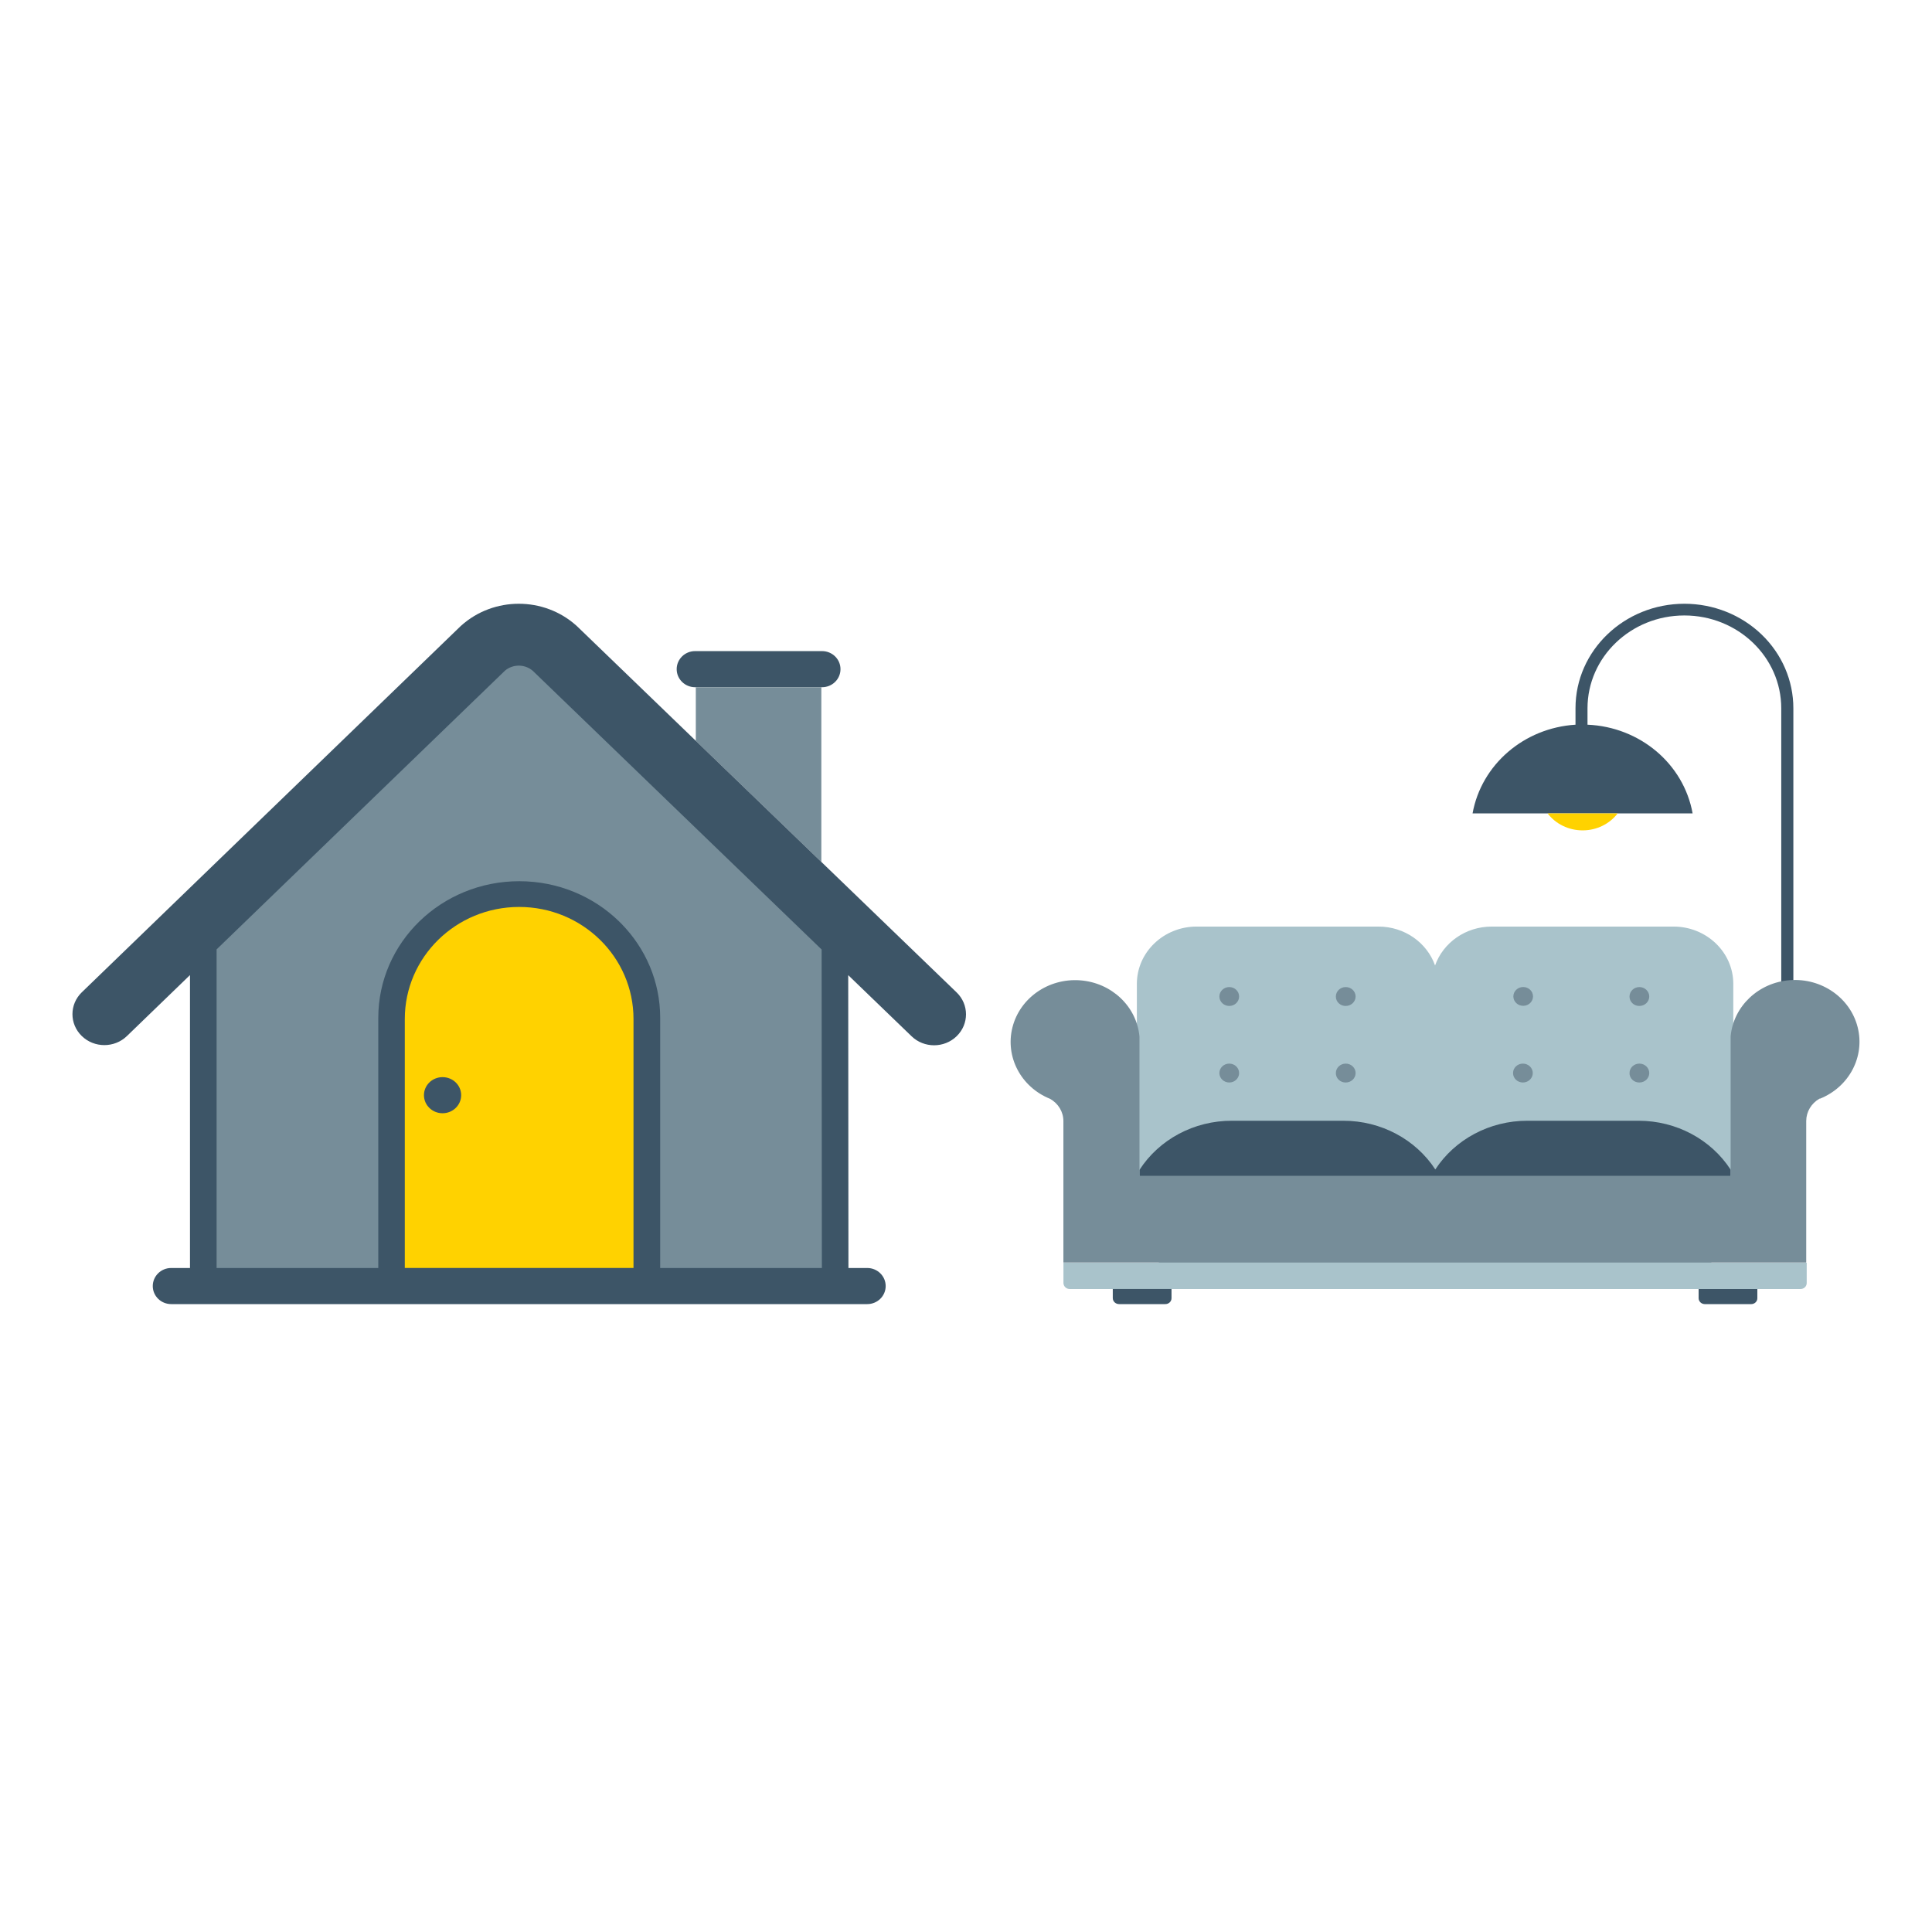
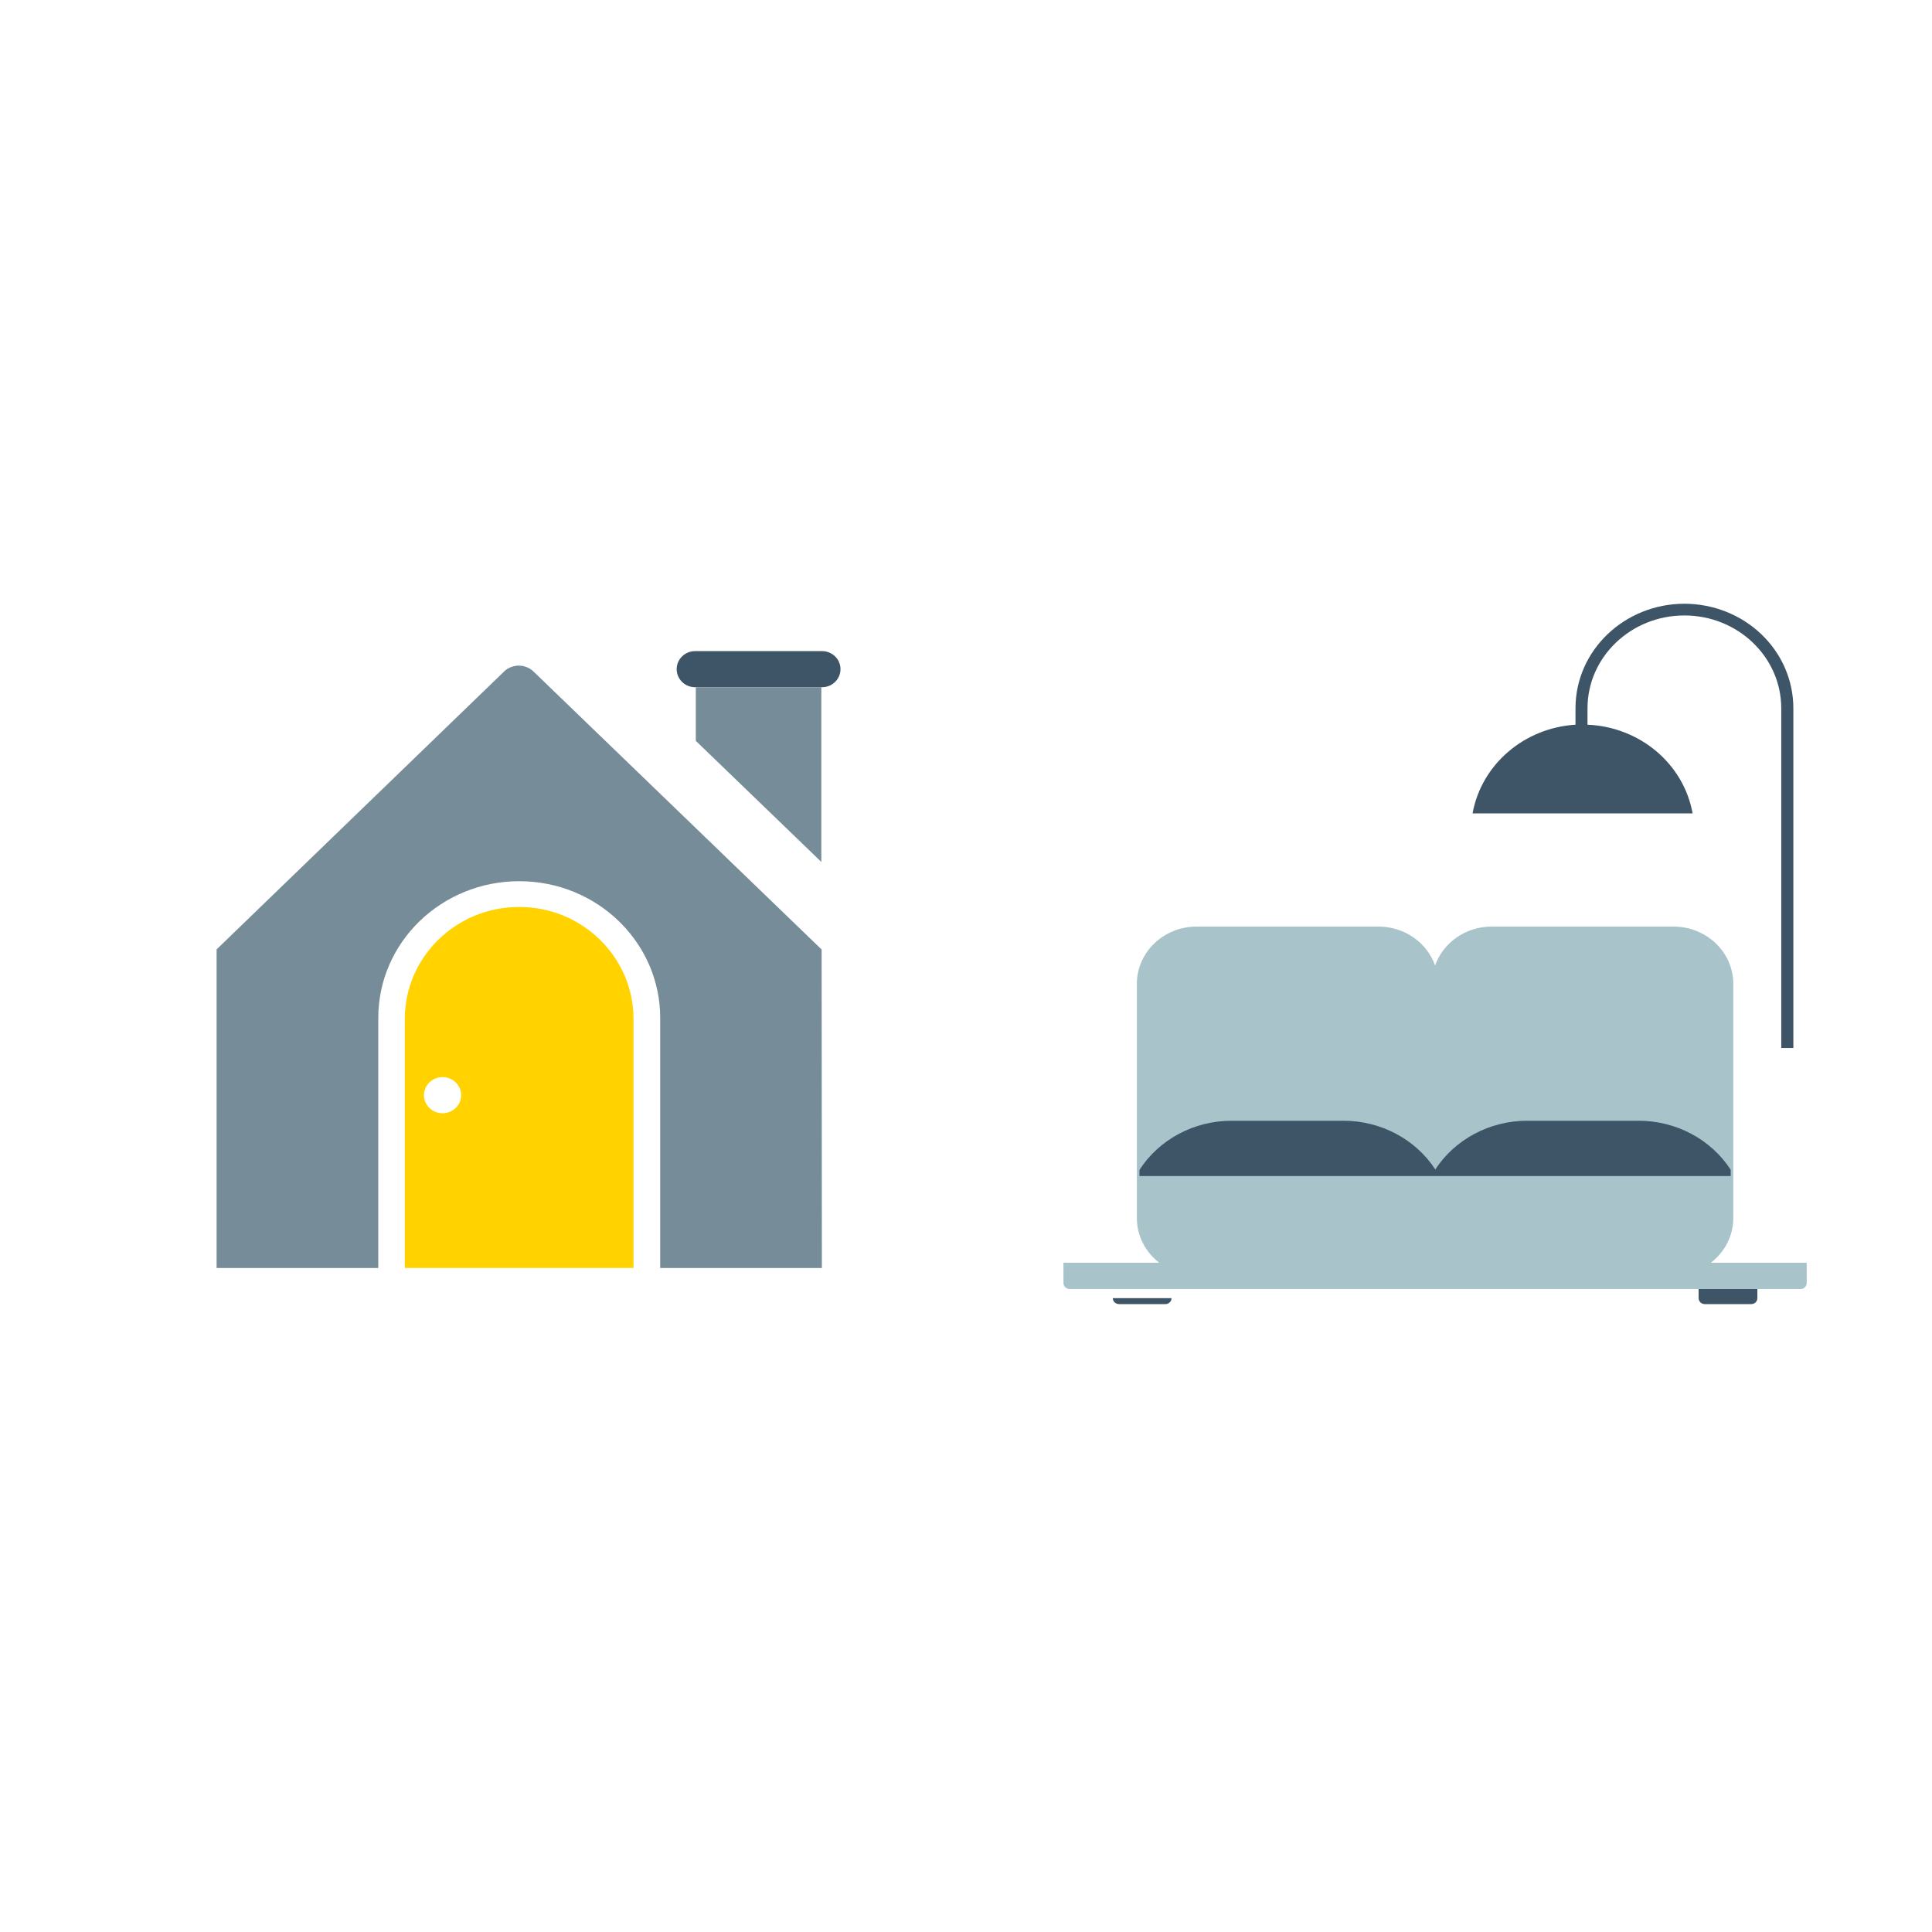
<svg xmlns="http://www.w3.org/2000/svg" width="80" height="80" viewBox="0 0 80 80" fill="none">
  <g clip-path="url(#clip0_1948_15972)">
    <path d="M72.768 53.375L72.768 53.755C72.769 53.82 72.742 53.884 72.693 53.93C72.644 53.977 72.576 54.002 72.507 54.001H70.602C70.532 54.002 70.464 53.977 70.414 53.931C70.364 53.884 70.336 53.821 70.336 53.755V53.375H72.768Z" fill="#3D5567" />
    <path d="M48.004 52.288C47.438 51.853 47.075 51.185 47.075 50.435V40.74C47.075 39.43 48.184 38.367 49.551 38.367H57.077C58.167 38.367 59.092 39.041 59.423 39.978C59.755 39.041 60.68 38.367 61.77 38.367H69.295C70.663 38.367 71.772 39.43 71.772 40.74V50.435C71.772 51.185 71.409 51.853 70.843 52.288H74.812V53.121C74.814 53.188 74.788 53.254 74.739 53.302C74.689 53.351 74.621 53.377 74.55 53.376H44.301C44.23 53.377 44.162 53.351 44.112 53.303C44.062 53.255 44.034 53.189 44.035 53.121V52.288H48.004Z" fill="#A9C3CB" />
-     <path d="M48.51 53.374L48.51 53.753C48.511 53.819 48.484 53.883 48.435 53.929C48.386 53.976 48.318 54.001 48.249 54H46.344C46.274 54.001 46.206 53.976 46.156 53.929C46.106 53.883 46.078 53.819 46.078 53.753V53.374H48.51ZM59.433 48.425C60.244 47.181 61.678 46.407 63.239 46.408H67.856C69.42 46.409 70.855 47.187 71.664 48.437V48.697H47.182V48.445C47.993 47.185 49.44 46.402 51.015 46.408H55.627C57.188 46.407 58.622 47.181 59.433 48.425ZM69.751 25C67.259 25 65.238 26.937 65.238 29.326V30.008C63.103 30.142 61.342 31.66 60.976 33.68H70.087C69.717 31.628 67.906 30.1 65.735 30.008V29.331C65.735 27.207 67.531 25.485 69.746 25.485C71.962 25.485 73.758 27.207 73.758 29.331V43.394H74.259V29.331C74.261 28.183 73.787 27.082 72.941 26.27C72.096 25.458 70.948 25.001 69.751 25Z" fill="#3D5567" />
-     <path d="M76.921 42.531C77.231 43.748 76.574 45.001 75.37 45.491H75.345C75.004 45.684 74.794 46.034 74.792 46.414V52.28H44.033V46.423C44.034 46.043 43.823 45.692 43.481 45.5C42.274 45.013 41.615 43.76 41.923 42.542C42.231 41.323 43.416 40.498 44.722 40.593C46.028 40.688 47.07 41.674 47.183 42.923V48.698H71.662V42.913C71.776 41.666 72.818 40.68 74.123 40.586C75.427 40.491 76.612 41.314 76.921 42.531ZM63.06 44.042C63.286 44.042 63.469 44.217 63.469 44.433C63.469 44.649 63.286 44.824 63.06 44.824C62.834 44.824 62.652 44.649 62.652 44.433C62.652 44.217 62.834 44.042 63.06 44.042ZM67.883 44.042C68.109 44.042 68.292 44.217 68.292 44.433C68.292 44.649 68.109 44.824 67.883 44.824C67.774 44.826 67.67 44.785 67.593 44.711C67.516 44.638 67.473 44.537 67.475 44.433C67.475 44.217 67.657 44.042 67.883 44.042ZM50.901 44.042C51.127 44.042 51.309 44.217 51.309 44.433C51.309 44.649 51.127 44.824 50.901 44.824C50.675 44.824 50.492 44.649 50.492 44.433C50.492 44.217 50.675 44.042 50.901 44.042ZM55.724 44.042C55.95 44.042 56.133 44.217 56.133 44.433C56.133 44.649 55.95 44.824 55.724 44.824C55.615 44.826 55.51 44.785 55.433 44.711C55.356 44.638 55.314 44.537 55.315 44.433C55.315 44.217 55.498 44.042 55.724 44.042ZM67.883 40.872C68.109 40.872 68.292 41.047 68.292 41.263C68.292 41.479 68.109 41.654 67.883 41.654C67.774 41.656 67.67 41.615 67.593 41.541C67.516 41.468 67.473 41.367 67.475 41.263C67.475 41.047 67.657 40.872 67.883 40.872ZM50.901 40.872C51.127 40.872 51.309 41.047 51.309 41.263C51.309 41.479 51.127 41.654 50.901 41.654C50.792 41.654 50.688 41.613 50.612 41.54C50.535 41.466 50.492 41.367 50.492 41.263C50.492 41.047 50.675 40.872 50.901 40.872ZM55.724 40.872C55.95 40.872 56.133 41.047 56.133 41.263C56.133 41.479 55.95 41.654 55.724 41.654C55.615 41.656 55.51 41.615 55.433 41.541C55.356 41.468 55.314 41.367 55.315 41.263C55.315 41.047 55.498 40.872 55.724 40.872ZM63.072 40.87C63.297 40.87 63.479 41.044 63.479 41.259C63.479 41.474 63.297 41.649 63.072 41.649C62.848 41.649 62.665 41.474 62.665 41.259C62.665 41.044 62.848 40.87 63.072 40.87Z" fill="#768D99" />
-     <path d="M65.535 33.68C65.034 33.68 64.533 33.68 64.082 33.68C64.418 34.122 64.958 34.384 65.533 34.384C66.108 34.384 66.648 34.122 66.984 33.68C66.508 33.68 66.027 33.68 65.535 33.68Z" fill="#FFD200" />
+     <path d="M48.51 53.374L48.51 53.753C48.511 53.819 48.484 53.883 48.435 53.929C48.386 53.976 48.318 54.001 48.249 54H46.344C46.274 54.001 46.206 53.976 46.156 53.929C46.106 53.883 46.078 53.819 46.078 53.753H48.51ZM59.433 48.425C60.244 47.181 61.678 46.407 63.239 46.408H67.856C69.42 46.409 70.855 47.187 71.664 48.437V48.697H47.182V48.445C47.993 47.185 49.44 46.402 51.015 46.408H55.627C57.188 46.407 58.622 47.181 59.433 48.425ZM69.751 25C67.259 25 65.238 26.937 65.238 29.326V30.008C63.103 30.142 61.342 31.66 60.976 33.68H70.087C69.717 31.628 67.906 30.1 65.735 30.008V29.331C65.735 27.207 67.531 25.485 69.746 25.485C71.962 25.485 73.758 27.207 73.758 29.331V43.394H74.259V29.331C74.261 28.183 73.787 27.082 72.941 26.27C72.096 25.458 70.948 25.001 69.751 25Z" fill="#3D5567" />
    <path fill-rule="evenodd" clip-rule="evenodd" d="M34.01 28.461L34.01 35.691L28.812 30.677V28.461H34.01Z" fill="#768D99" />
-     <path fill-rule="evenodd" clip-rule="evenodd" d="M23.864 25.904L23.899 25.936L39.611 41.093C40.128 41.592 40.13 42.403 39.615 42.905C39.101 43.407 38.264 43.409 37.747 42.91L35.123 40.379L35.132 52.505L35.911 52.505C36.333 52.505 36.674 52.84 36.674 53.253C36.674 53.665 36.333 54 35.911 54H7.088C6.667 54 6.326 53.665 6.326 53.253C6.326 52.84 6.667 52.505 7.088 52.505L7.867 52.505V40.376L5.254 42.902C4.737 43.401 3.901 43.4 3.386 42.899C2.87 42.398 2.872 41.586 3.389 41.087L19.063 25.937C19.075 25.926 19.087 25.915 19.099 25.904C20.443 24.699 22.52 24.699 23.864 25.904Z" fill="#3D5567" />
    <path d="M34.04 26.961H28.782C28.361 26.961 28.02 27.296 28.02 27.708V27.709C28.02 28.121 28.361 28.456 28.782 28.456H34.04C34.462 28.456 34.803 28.121 34.803 27.709V27.708C34.803 27.296 34.462 26.961 34.04 26.961Z" fill="#3D5567" />
    <path d="M21.997 27.727L22.057 27.773L34.022 39.317L34.032 52.505L27.337 52.505L27.337 42.148C27.337 40.641 26.729 39.272 25.739 38.258L25.627 38.146C24.571 37.122 23.112 36.489 21.5 36.489C19.889 36.489 18.43 37.122 17.373 38.146C16.317 39.17 15.664 40.585 15.664 42.148L15.664 52.505L8.969 52.505V39.312L20.907 27.773C21.215 27.509 21.672 27.493 21.997 27.727Z" fill="#768D99" />
    <path fill-rule="evenodd" clip-rule="evenodd" d="M21.497 37.555C24.112 37.555 26.232 39.632 26.232 42.194V52.503H16.762V42.194C16.762 39.632 18.882 37.555 21.497 37.555ZM18.325 44.602C17.9 44.602 17.555 44.936 17.555 45.349C17.555 45.762 17.9 46.097 18.325 46.097C18.751 46.097 19.096 45.762 19.096 45.349C19.096 44.936 18.751 44.602 18.325 44.602Z" fill="#FFD200" />
  </g>
  <defs>
    <clipPath id="clip0_1948_15972">
      <rect width="74" height="29" fill="white" transform="translate(3 25)" />
    </clipPath>
  </defs>
</svg>